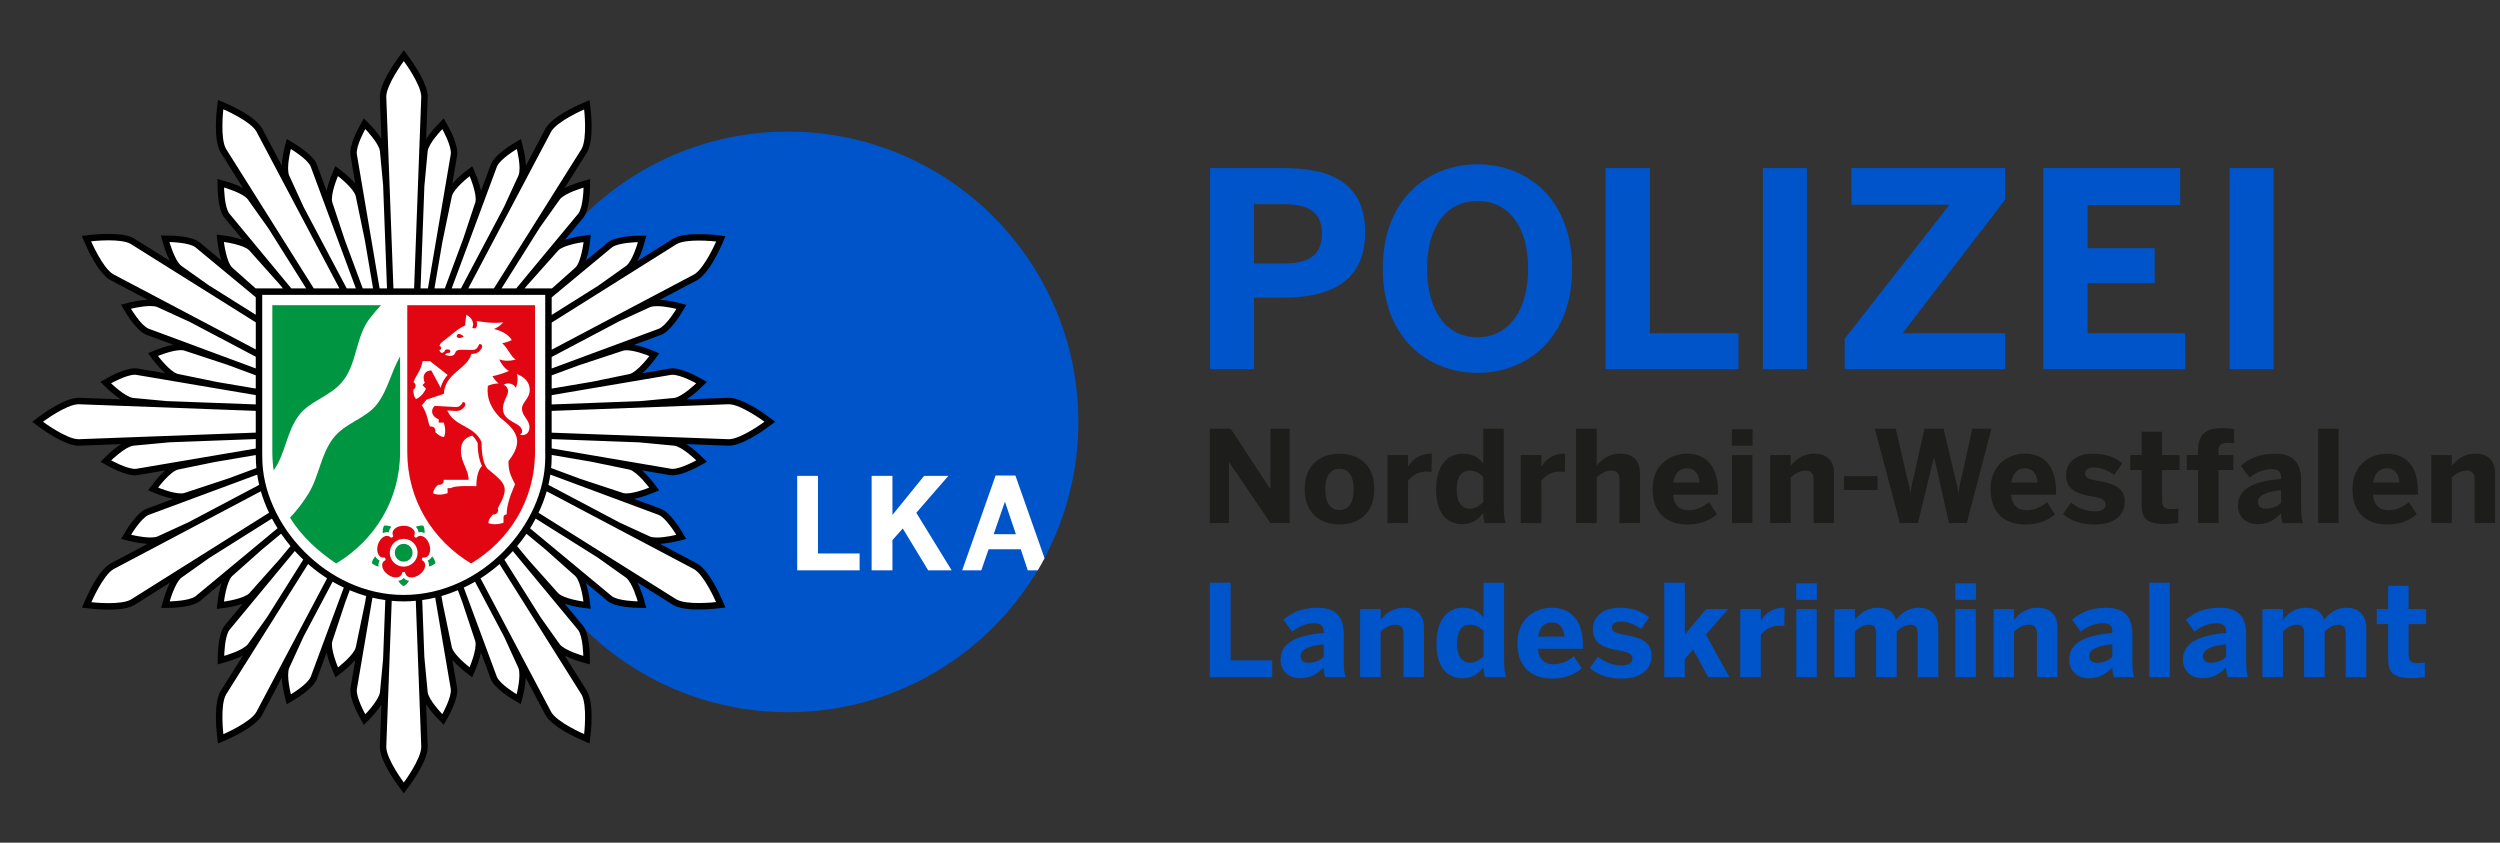
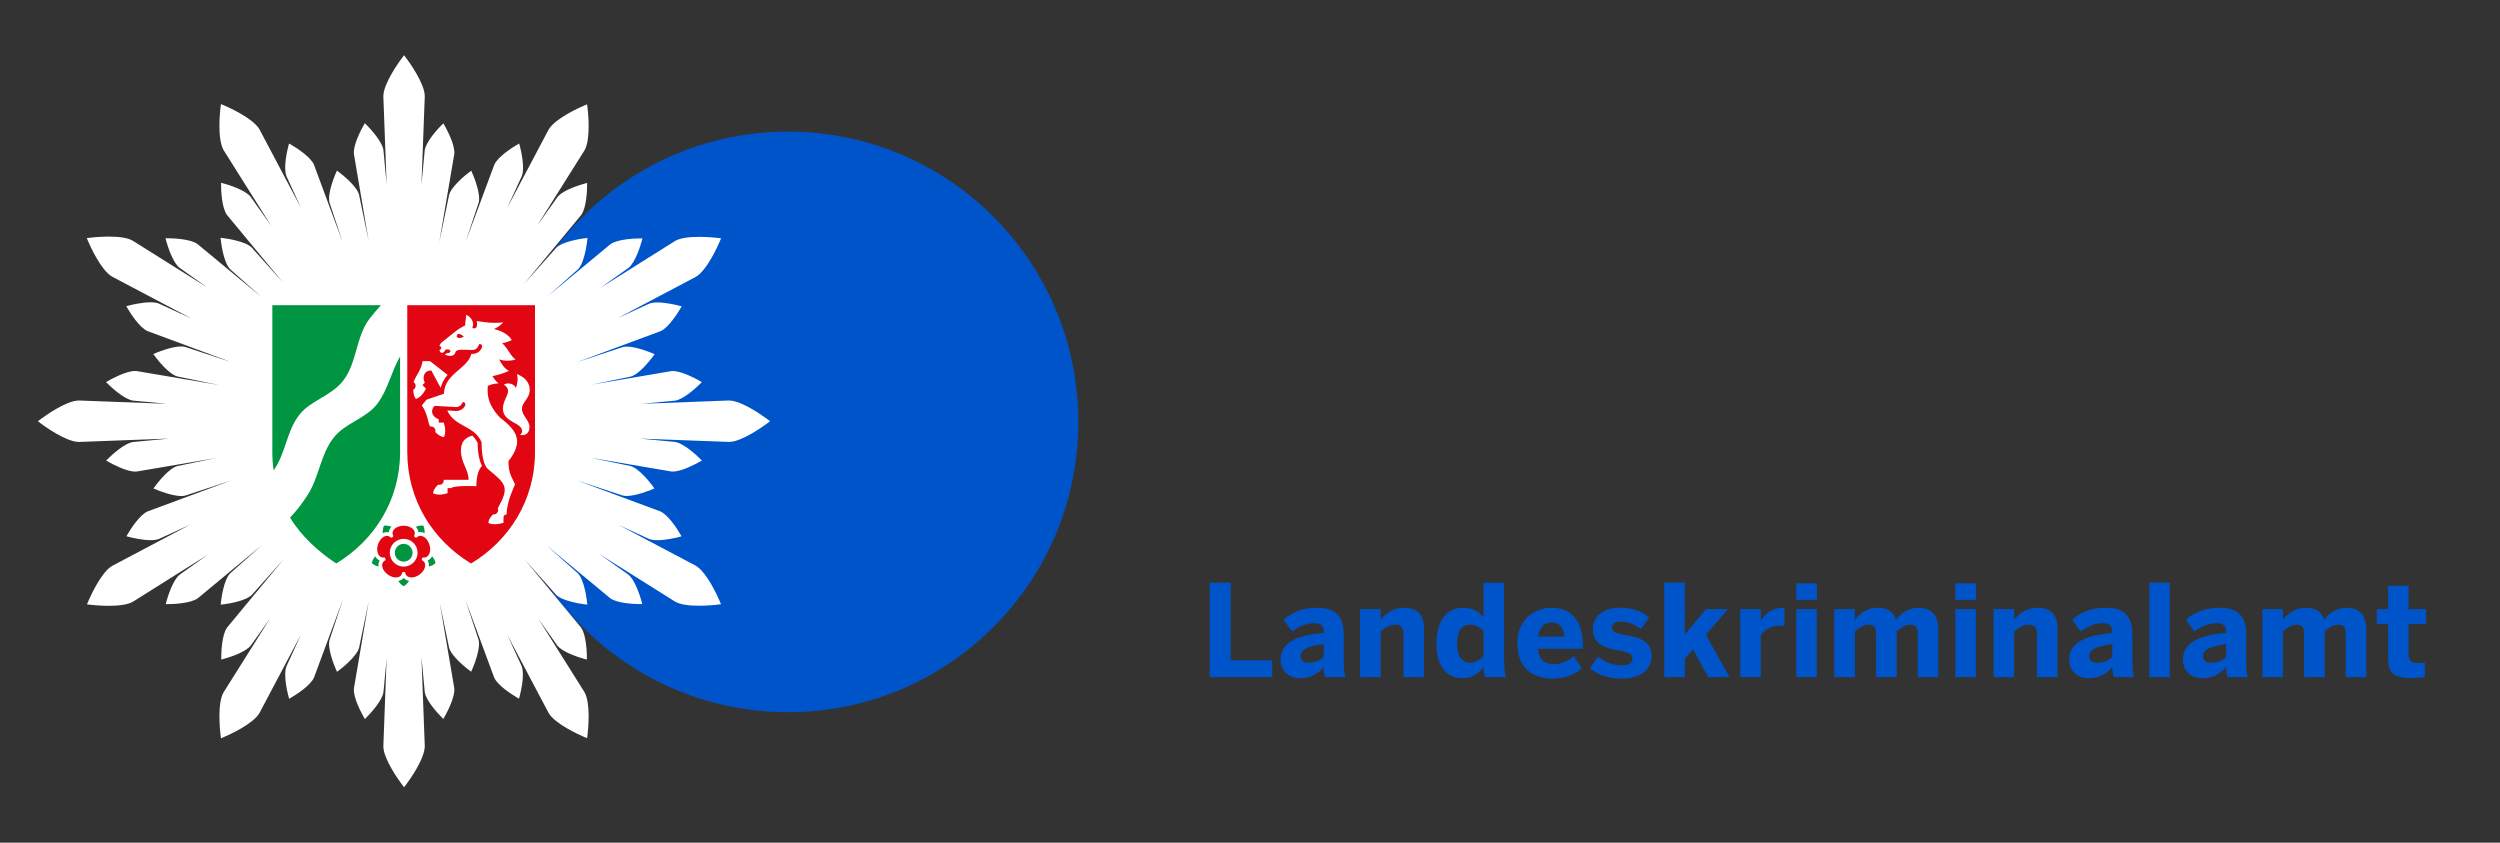
<svg xmlns="http://www.w3.org/2000/svg" width="89" height="30" viewBox="0 0 89 30" fill="none">
  <rect x="0" y="0" width="89" height="30" fill="#333333" stroke="none" />
-   <path d="M43.077 13.14V5.984H45.678C47.206 5.984 48.599 6.39 48.599 8.275C48.599 10.2 47.09 10.597 45.659 10.597H44.644V13.14H43.077ZM44.643 9.378H45.717C46.694 9.378 47.061 9.001 47.061 8.315C47.061 7.647 46.703 7.27 45.717 7.27H44.643V9.378ZM49.228 9.562C49.228 7.048 50.872 5.848 52.603 5.848C54.325 5.848 55.968 7.048 55.968 9.562C55.968 12.076 54.324 13.275 52.603 13.275C50.872 13.275 49.228 12.076 49.228 9.562ZM54.401 9.562C54.401 8.063 53.705 7.154 52.603 7.154C51.491 7.154 50.804 8.063 50.804 9.562C50.804 11.061 51.491 12.008 52.603 12.008C53.705 12.008 54.401 11.061 54.401 9.562ZM57.159 13.14V5.984H58.735V11.863H61.888V13.14H57.159ZM62.759 13.14V5.984H64.326V13.14H62.759ZM65.671 13.14V12.057L69.404 7.289H65.913V5.983H71.386V7.105L67.731 11.863H71.386V13.14L65.671 13.14ZM72.741 13.14V5.984H77.615V7.299H74.317V8.837H76.706V10.084H74.317V11.864H77.789V13.14L72.741 13.14ZM79.376 13.14V5.984H80.943V13.14H79.376Z" fill="#0054CA" />
-   <path d="M43.07 18.622V15.26H43.811L45.22 17.404H45.229V15.26H45.911V18.622H45.229L43.761 16.459H43.752V18.622H43.07ZM46.448 17.414C46.448 16.464 47.098 16.15 47.689 16.15C48.275 16.15 48.925 16.464 48.925 17.414C48.925 18.354 48.275 18.673 47.689 18.673C47.102 18.673 46.448 18.354 46.448 17.414ZM48.193 17.418C48.193 17.014 48.052 16.687 47.689 16.687C47.339 16.687 47.179 16.982 47.179 17.418C47.179 17.823 47.316 18.159 47.689 18.159C48.034 18.159 48.193 17.859 48.193 17.418ZM49.394 18.622V16.2H50.126V16.605H50.13C50.262 16.401 50.494 16.151 50.949 16.151H50.971L50.962 16.8C50.935 16.796 50.817 16.787 50.771 16.787C50.48 16.787 50.262 16.942 50.126 17.119V18.623L49.394 18.622ZM51.126 17.432C51.126 16.596 51.512 16.151 52.066 16.151C52.394 16.151 52.63 16.269 52.803 16.505V15.26H53.535V18.032C53.535 18.323 53.553 18.5 53.607 18.623H52.857C52.826 18.564 52.803 18.382 52.803 18.259C52.644 18.477 52.417 18.66 52.058 18.66C51.508 18.659 51.126 18.268 51.126 17.432ZM52.803 17.873V16.978C52.644 16.828 52.512 16.755 52.321 16.755C52.017 16.755 51.858 16.987 51.858 17.428C51.858 17.832 52.003 18.11 52.33 18.11C52.517 18.109 52.684 17.995 52.803 17.873ZM54.14 18.622V16.2H54.872V16.605H54.877C55.008 16.401 55.24 16.151 55.695 16.151H55.717L55.709 16.8C55.681 16.796 55.563 16.787 55.517 16.787C55.227 16.787 55.008 16.942 54.872 17.119V18.623L54.14 18.622ZM56.108 18.622V15.26H56.84V16.582C56.985 16.391 57.254 16.15 57.676 16.15C58.09 16.15 58.385 16.355 58.385 16.855V18.622H57.653V17.086C57.653 16.868 57.571 16.754 57.372 16.754C57.172 16.754 57.004 16.854 56.84 16.995V18.622L56.108 18.622ZM58.832 17.414C58.832 16.473 59.549 16.15 60.05 16.15C60.55 16.15 61.163 16.4 61.163 17.5V17.609H59.559C59.595 18.009 59.817 18.164 60.122 18.164C60.408 18.164 60.677 18.023 60.84 17.873L61.122 18.31C60.84 18.551 60.49 18.673 60.067 18.673C59.436 18.673 58.832 18.35 58.832 17.414ZM60.508 17.177C60.472 16.836 60.318 16.673 60.045 16.673C59.817 16.673 59.622 16.823 59.567 17.177H60.508ZM61.654 15.868V15.282H62.391V15.868H61.654ZM61.659 18.622V16.2H62.386V18.622H61.659ZM63.018 18.622V16.2H63.75V16.582C63.895 16.391 64.164 16.15 64.586 16.15C64.995 16.15 65.29 16.355 65.29 16.855V18.622H64.563V17.086C64.563 16.868 64.481 16.754 64.277 16.754C64.081 16.754 63.913 16.854 63.75 16.995V18.622L63.018 18.622ZM65.646 17.441V16.95H66.841V17.441H65.646ZM67.637 18.622L66.742 15.26H67.487L67.842 16.791C67.905 17.036 67.96 17.241 68.005 17.528H68.014C68.055 17.25 68.11 17.036 68.168 16.796L68.51 15.26H69.191L69.555 16.805C69.618 17.073 69.668 17.227 69.714 17.528H69.723C69.768 17.223 69.809 17.087 69.872 16.814L70.213 15.26H70.895L70.018 18.622H69.386L68.855 16.282H68.846L68.278 18.622H67.637ZM70.865 17.414C70.865 16.473 71.582 16.15 72.082 16.15C72.583 16.15 73.196 16.4 73.196 17.5V17.609H71.592C71.628 18.009 71.851 18.164 72.155 18.164C72.442 18.164 72.71 18.023 72.873 17.873L73.155 18.31C72.873 18.551 72.523 18.673 72.101 18.673C71.469 18.673 70.865 18.35 70.865 17.414ZM72.541 17.177C72.505 16.836 72.351 16.673 72.078 16.673C71.851 16.673 71.656 16.823 71.601 17.177H72.541ZM73.442 18.3L73.733 17.891C73.951 18.082 74.278 18.205 74.574 18.205C74.801 18.205 74.96 18.128 74.96 17.968C74.96 17.8 74.833 17.737 74.501 17.678C74.042 17.596 73.551 17.487 73.551 16.918C73.551 16.433 73.951 16.151 74.491 16.151C74.987 16.151 75.287 16.278 75.555 16.491L75.268 16.905C75.023 16.737 74.782 16.642 74.555 16.642C74.346 16.642 74.228 16.723 74.228 16.855C74.228 17.001 74.36 17.06 74.66 17.114C75.137 17.196 75.641 17.305 75.641 17.855C75.641 18.441 75.132 18.673 74.573 18.673C74.042 18.673 73.687 18.509 73.442 18.3ZM76.243 17.941V16.732H75.838V16.2H76.243V15.369H76.969V16.2H77.592V16.732H76.969V17.782C76.969 18.041 77.042 18.123 77.306 18.123C77.388 18.123 77.497 18.114 77.547 18.096V18.618C77.492 18.632 77.224 18.655 77.065 18.655C76.347 18.654 76.243 18.395 76.243 17.941ZM78.252 18.622V16.732H77.848V16.2H78.252V16.032C78.252 15.628 78.375 15.241 79.093 15.241C79.234 15.241 79.493 15.264 79.534 15.273V15.783C79.497 15.773 79.392 15.764 79.32 15.764C79.142 15.764 78.979 15.796 78.979 16.055V16.2H79.506V16.732H78.979V18.622L78.252 18.622ZM79.671 18.005C79.671 17.446 80.143 17.137 81.206 17.05V16.991C81.206 16.814 81.115 16.701 80.879 16.701C80.57 16.701 80.307 16.828 80.084 17.001L79.775 16.582C80.016 16.365 80.379 16.151 80.984 16.151C81.647 16.151 81.92 16.478 81.92 17.101V18.032C81.92 18.323 81.938 18.5 81.988 18.623H81.261C81.229 18.523 81.206 18.405 81.206 18.268C80.984 18.519 80.72 18.66 80.361 18.66C79.988 18.659 79.671 18.418 79.671 18.005ZM81.206 17.9V17.45C80.629 17.509 80.384 17.654 80.384 17.877C80.384 18.032 80.493 18.109 80.652 18.109C80.906 18.109 81.084 18.023 81.206 17.9ZM82.525 18.622V15.26H83.252V18.622H82.525ZM83.748 17.414C83.748 16.473 84.466 16.15 84.966 16.15C85.466 16.15 86.08 16.4 86.08 17.5V17.609H84.475C84.512 18.009 84.734 18.164 85.039 18.164C85.325 18.164 85.593 18.023 85.757 17.873L86.038 18.31C85.757 18.551 85.406 18.673 84.984 18.673C84.352 18.673 83.748 18.35 83.748 17.414ZM85.425 17.177C85.388 16.836 85.234 16.673 84.961 16.673C84.734 16.673 84.539 16.823 84.484 17.177H85.425ZM86.553 18.622V16.2H87.284V16.582C87.43 16.391 87.698 16.15 88.121 16.15C88.53 16.15 88.825 16.355 88.825 16.855V18.622H88.098V17.086C88.098 16.868 88.016 16.754 87.811 16.754C87.616 16.754 87.448 16.854 87.284 16.995V18.622L86.553 18.622Z" fill="#1D1D1B" />
  <path d="M43.069 24.107V20.744H43.81V23.507H45.291V24.107L43.069 24.107ZM45.588 23.489C45.588 22.93 46.06 22.621 47.123 22.535V22.476C47.123 22.299 47.033 22.185 46.796 22.185C46.487 22.185 46.224 22.312 46.001 22.485L45.692 22.067C45.933 21.849 46.297 21.635 46.901 21.635C47.564 21.635 47.837 21.963 47.837 22.585V23.517C47.837 23.807 47.855 23.985 47.905 24.107H47.178C47.146 24.008 47.123 23.889 47.123 23.753C46.901 24.003 46.637 24.144 46.278 24.144C45.906 24.144 45.588 23.902 45.588 23.489ZM47.123 23.385V22.934C46.546 22.994 46.301 23.139 46.301 23.362C46.301 23.516 46.41 23.593 46.569 23.593C46.824 23.594 47.001 23.507 47.123 23.385ZM48.42 24.107V21.685H49.152V22.067C49.297 21.876 49.565 21.635 49.988 21.635C50.397 21.635 50.692 21.839 50.692 22.339V24.107H49.965V22.571C49.965 22.353 49.883 22.239 49.678 22.239C49.483 22.239 49.315 22.339 49.151 22.48V24.107L48.42 24.107ZM51.138 22.917C51.138 22.081 51.524 21.635 52.079 21.635C52.406 21.635 52.642 21.753 52.815 21.99V20.745H53.547V23.517C53.547 23.807 53.565 23.985 53.619 24.107H52.87C52.838 24.048 52.815 23.867 52.815 23.744C52.656 23.962 52.429 24.144 52.07 24.144C51.52 24.144 51.138 23.753 51.138 22.917ZM52.815 23.357V22.462C52.656 22.312 52.525 22.239 52.334 22.239C52.029 22.239 51.87 22.471 51.87 22.912C51.87 23.317 52.016 23.594 52.343 23.594C52.529 23.594 52.697 23.48 52.815 23.357ZM54.02 22.898C54.02 21.958 54.738 21.635 55.238 21.635C55.738 21.635 56.352 21.885 56.352 22.985V23.094H54.748C54.784 23.494 55.006 23.648 55.311 23.648C55.597 23.648 55.866 23.508 56.029 23.358L56.311 23.794C56.029 24.035 55.679 24.157 55.256 24.157C54.625 24.157 54.02 23.834 54.02 22.898ZM55.697 22.662C55.661 22.321 55.506 22.157 55.234 22.157C55.006 22.157 54.811 22.308 54.756 22.662H55.697ZM56.598 23.784L56.889 23.376C57.107 23.566 57.434 23.689 57.729 23.689C57.957 23.689 58.115 23.612 58.115 23.453C58.115 23.285 57.988 23.221 57.657 23.162C57.197 23.08 56.707 22.971 56.707 22.403C56.707 21.917 57.107 21.635 57.647 21.635C58.143 21.635 58.442 21.762 58.711 21.976L58.424 22.39C58.179 22.221 57.938 22.126 57.711 22.126C57.501 22.126 57.383 22.207 57.383 22.34C57.383 22.485 57.515 22.544 57.815 22.599C58.293 22.68 58.797 22.789 58.797 23.34C58.797 23.926 58.288 24.158 57.729 24.158C57.197 24.157 56.843 23.993 56.598 23.784ZM59.248 24.107V20.744H59.98V22.589L60.734 21.685H61.52L60.73 22.589L61.566 24.107H60.811L60.275 23.12L59.979 23.452V24.107H59.248ZM61.953 24.107V21.685H62.685V22.089H62.689C62.821 21.885 63.053 21.635 63.507 21.635H63.53L63.521 22.285C63.494 22.28 63.376 22.271 63.33 22.271C63.039 22.271 62.821 22.426 62.685 22.603V24.107L61.953 24.107ZM63.944 21.353V20.767H64.68V21.353H63.944V21.353ZM63.948 24.107V21.685H64.675V24.107H63.948ZM65.303 24.107V21.685H66.035V22.067C66.18 21.876 66.448 21.635 66.83 21.635C67.234 21.635 67.425 21.803 67.493 22.067C67.638 21.88 67.911 21.635 68.293 21.635C68.784 21.635 69.002 21.944 69.002 22.375V24.107H68.27V22.571C68.27 22.353 68.22 22.239 68.007 22.239C67.825 22.239 67.679 22.339 67.521 22.48V24.107H66.789V22.571C66.789 22.353 66.738 22.239 66.525 22.239C66.343 22.239 66.198 22.339 66.034 22.48V24.107H65.303ZM69.608 21.353V20.767H70.344V21.353H69.608V21.353ZM69.612 24.107V21.685H70.34V24.107H69.612ZM70.972 24.107V21.685H71.703V22.067C71.849 21.876 72.117 21.635 72.539 21.635C72.948 21.635 73.244 21.839 73.244 22.339V24.107H72.516V22.571C72.516 22.353 72.435 22.239 72.23 22.239C72.034 22.239 71.867 22.339 71.703 22.48V24.107L70.972 24.107ZM73.663 23.489C73.663 22.93 74.135 22.621 75.199 22.535V22.476C75.199 22.299 75.108 22.185 74.872 22.185C74.563 22.185 74.299 22.312 74.076 22.485L73.767 22.067C74.008 21.849 74.372 21.635 74.976 21.635C75.64 21.635 75.913 21.963 75.913 22.585V23.517C75.913 23.807 75.931 23.985 75.98 24.107H75.253C75.221 24.008 75.199 23.889 75.199 23.753C74.976 24.003 74.713 24.144 74.353 24.144C73.981 24.144 73.663 23.902 73.663 23.489ZM75.199 23.385V22.934C74.622 22.994 74.377 23.139 74.377 23.362C74.377 23.516 74.486 23.593 74.645 23.593C74.899 23.594 75.077 23.507 75.199 23.385ZM76.518 24.107V20.744H77.245V24.107H76.518ZM77.713 23.489C77.713 22.93 78.186 22.621 79.249 22.535V22.476C79.249 22.299 79.158 22.185 78.922 22.185C78.613 22.185 78.349 22.312 78.126 22.485L77.818 22.067C78.058 21.849 78.422 21.635 79.026 21.635C79.69 21.635 79.963 21.963 79.963 22.585V23.517C79.963 23.807 79.981 23.985 80.031 24.107H79.304C79.272 24.008 79.249 23.889 79.249 23.753C79.026 24.003 78.763 24.144 78.404 24.144C78.031 24.144 77.713 23.902 77.713 23.489ZM79.249 23.385V22.934C78.672 22.994 78.427 23.139 78.427 23.362C78.427 23.516 78.536 23.593 78.695 23.593C78.949 23.594 79.126 23.507 79.249 23.385ZM80.541 24.107V21.685H81.273V22.067C81.418 21.876 81.686 21.635 82.068 21.635C82.472 21.635 82.663 21.803 82.731 22.067C82.876 21.88 83.149 21.635 83.531 21.635C84.022 21.635 84.24 21.944 84.24 22.375V24.107H83.508V22.571C83.508 22.353 83.458 22.239 83.245 22.239C83.062 22.239 82.917 22.339 82.758 22.48V24.107H82.027V22.571C82.027 22.353 81.976 22.239 81.763 22.239C81.581 22.239 81.436 22.339 81.272 22.48V24.107H80.541ZM85.018 23.425V22.217H84.614V21.685H85.018V20.853H85.745V21.685H86.368V22.217H85.745V23.266C85.745 23.525 85.818 23.607 86.082 23.607C86.163 23.607 86.272 23.598 86.323 23.58V24.103C86.268 24.117 86 24.139 85.841 24.139C85.123 24.139 85.018 23.88 85.018 23.425Z" fill="#0054CA" />
  <path d="M28.054 25.354C33.762 25.354 38.389 20.727 38.389 15.02C38.389 9.312 33.762 4.685 28.054 4.685C22.347 4.685 17.72 9.312 17.72 15.02C17.72 20.727 22.347 25.354 28.054 25.354Z" fill="#0054CA" />
-   <path d="M29.12 16.942H28.38V20.304H30.602V19.704H29.12V16.942ZM33.761 16.942H32.898L31.771 18.332V16.942H31.03V20.304H31.771V19.227L32.139 18.814L33.043 20.304H33.879L32.62 18.255L33.761 16.942ZM36.148 16.928H35.444L34.253 20.305H34.934L35.194 19.554H36.339L36.589 20.305H36.944C37.03 20.16 37.106 20.022 37.186 19.873L36.148 16.928ZM35.375 19.018L35.771 17.873H35.78L36.166 19.018H35.375Z" fill="white" />
  <path d="M27.292 14.905C27.203 14.838 26.413 14.259 25.949 14.258L22.827 14.376L24.026 14.264C24.342 14.222 24.822 13.763 24.876 13.71L24.986 13.603L24.852 13.528C24.793 13.495 24.273 13.209 23.951 13.209C23.929 13.209 23.908 13.211 23.884 13.214L21.059 13.694L22.456 13.406C22.764 13.321 23.173 12.786 23.218 12.725L23.305 12.609L23.171 12.554C23.15 12.545 22.648 12.339 22.318 12.339C22.262 12.339 22.212 12.345 22.164 12.358L20.524 12.899L23.51 11.792C23.805 11.67 24.15 11.102 24.188 11.039L24.267 10.906L24.118 10.868C24.102 10.864 23.717 10.767 23.402 10.767C23.278 10.767 23.181 10.782 23.102 10.815L21.998 11.321L24.774 9.854C25.172 9.624 25.567 8.727 25.61 8.626L25.671 8.484L25.518 8.467C25.506 8.465 25.218 8.432 24.888 8.432C24.49 8.432 24.203 8.48 24.033 8.579L21.361 10.257L22.371 9.539C22.624 9.346 22.81 8.707 22.83 8.635L22.872 8.487L22.718 8.489C22.643 8.49 21.979 8.505 21.723 8.701L19.51 10.536L20.579 9.585C20.803 9.357 20.889 8.689 20.898 8.614L20.915 8.47L20.771 8.489C20.696 8.499 20.029 8.593 19.801 8.823L18.656 10.107L20.688 7.657C20.883 7.405 20.898 6.741 20.899 6.666L20.901 6.512L20.753 6.554C20.681 6.574 20.043 6.759 19.846 7.015L19.125 8.029L20.81 5.349C21.039 4.951 20.933 3.977 20.919 3.867L20.901 3.714L20.76 3.774C20.658 3.818 19.762 4.212 19.53 4.615L18.054 7.405L18.575 6.271C18.697 5.978 18.54 5.332 18.521 5.259L18.484 5.109L18.351 5.188C18.287 5.226 17.719 5.571 17.595 5.869L16.583 8.593L17.042 7.21C17.123 6.901 16.863 6.28 16.833 6.21L16.776 6.077L16.662 6.165C16.601 6.211 16.071 6.625 15.988 6.939L15.636 8.634L16.172 5.487C16.213 5.172 15.894 4.59 15.858 4.524L15.783 4.39L15.675 4.5C15.623 4.553 15.163 5.033 15.12 5.353L15.003 6.594L15.122 3.427C15.122 2.968 14.543 2.178 14.477 2.089L14.385 1.965L14.293 2.089C14.227 2.178 13.647 2.968 13.647 3.431L13.764 6.565L13.65 5.345C13.608 5.029 13.149 4.55 13.096 4.496L12.989 4.386L12.914 4.52C12.877 4.585 12.558 5.168 12.6 5.487L13.124 8.579L12.782 6.93C12.701 6.622 12.171 6.208 12.11 6.161L11.995 6.073L11.938 6.206C11.908 6.277 11.649 6.898 11.731 7.213L12.199 8.623L11.177 5.864C11.055 5.57 10.487 5.225 10.422 5.187L10.29 5.109L10.252 5.258C10.234 5.33 10.076 5.976 10.199 6.274L10.712 7.393L9.235 4.602C9.005 4.204 8.108 3.809 8.007 3.766L7.866 3.705L7.847 3.858C7.835 3.968 7.728 4.942 7.96 5.344L9.663 8.051L8.922 7.007C8.728 6.754 8.09 6.569 8.018 6.548L7.87 6.507L7.872 6.661C7.873 6.736 7.887 7.4 8.084 7.656L10.089 10.077L8.962 8.814C8.737 8.587 8.071 8.494 7.996 8.484L7.852 8.465L7.869 8.608C7.878 8.684 7.964 9.352 8.194 9.584L9.309 10.575L7.037 8.693C6.784 8.499 6.12 8.484 6.045 8.484L5.891 8.481L5.933 8.63C5.953 8.702 6.139 9.34 6.396 9.536L7.378 10.233L4.723 8.568C4.557 8.472 4.271 8.423 3.875 8.423C3.543 8.423 3.254 8.457 3.242 8.459L3.089 8.477L3.15 8.618C3.193 8.719 3.588 9.616 3.99 9.848L6.824 11.343L5.657 10.808C5.582 10.777 5.485 10.762 5.36 10.762C5.046 10.762 4.661 10.859 4.645 10.863L4.496 10.901L4.575 11.033C4.613 11.097 4.958 11.665 5.256 11.788L8.214 12.886L6.593 12.351C6.55 12.339 6.501 12.334 6.445 12.334C6.115 12.334 5.613 12.54 5.592 12.548L5.458 12.604L5.545 12.72C5.59 12.781 5.999 13.316 6.314 13.402L7.798 13.707L4.872 13.211C4.852 13.209 4.831 13.207 4.81 13.207C4.488 13.207 3.967 13.493 3.909 13.526L3.774 13.601L3.885 13.709C3.938 13.761 4.419 14.22 4.739 14.262L5.941 14.375L2.81 14.258C2.351 14.258 1.561 14.838 1.472 14.904L1.348 14.996L1.471 15.089C1.56 15.155 2.35 15.734 2.81 15.733H2.814L6.037 15.613L4.739 15.735C4.423 15.776 3.943 16.236 3.889 16.288L3.779 16.395L3.913 16.471C3.971 16.503 4.492 16.789 4.814 16.789C4.836 16.789 4.857 16.788 4.881 16.784L7.7 16.305L6.311 16.592C6.003 16.676 5.595 17.212 5.549 17.273L5.462 17.389L5.596 17.444C5.617 17.453 6.119 17.659 6.449 17.659C6.505 17.659 6.555 17.653 6.603 17.64L8.24 17.1L5.257 18.206C4.963 18.327 4.618 18.895 4.579 18.959L4.501 19.091L4.65 19.129C4.666 19.133 5.051 19.23 5.365 19.23C5.49 19.23 5.587 19.215 5.666 19.183L6.778 18.673L3.993 20.145C3.595 20.375 3.201 21.272 3.157 21.373L3.096 21.515L3.249 21.533C3.261 21.534 3.548 21.567 3.878 21.567C4.277 21.567 4.564 21.518 4.734 21.42L7.396 19.747L6.4 20.455C6.147 20.649 5.961 21.287 5.941 21.359L5.9 21.507L6.053 21.505C6.128 21.504 6.793 21.489 7.048 21.293L9.327 19.403L8.192 20.413C7.967 20.64 7.881 21.308 7.873 21.383L7.856 21.527L7.999 21.508C8.075 21.498 8.741 21.405 8.969 21.174L10.101 19.906L8.088 22.335C7.894 22.588 7.879 23.252 7.878 23.327L7.877 23.481L8.025 23.439C8.097 23.419 8.734 23.233 8.931 22.977L9.616 22.012L7.958 24.649C7.728 25.046 7.835 26.02 7.848 26.13L7.866 26.283L8.008 26.222C8.109 26.179 9.006 25.785 9.237 25.383L10.715 22.589L10.2 23.715C10.077 24.009 10.236 24.655 10.254 24.728L10.292 24.877L10.424 24.798C10.488 24.76 11.056 24.415 11.18 24.116L12.215 21.323L11.731 22.784C11.65 23.093 11.91 23.714 11.94 23.784L11.997 23.917L12.112 23.829C12.172 23.783 12.703 23.368 12.785 23.054L13.128 21.399L12.601 24.501C12.559 24.817 12.878 25.398 12.915 25.464L12.99 25.599L13.097 25.488C13.149 25.435 13.609 24.955 13.652 24.635L13.763 23.451L13.647 26.567C13.647 27.026 14.227 27.816 14.293 27.904L14.385 28.028L14.477 27.904C14.543 27.816 15.122 27.026 15.122 26.562L15.003 23.379L15.121 24.635C15.163 24.951 15.623 25.431 15.675 25.484L15.783 25.595L15.857 25.46C15.894 25.395 16.213 24.812 16.171 24.492L15.653 21.451L15.987 23.056C16.068 23.364 16.598 23.779 16.659 23.825L16.774 23.913L16.831 23.78C16.861 23.71 17.12 23.088 17.037 22.773L16.558 21.326L17.591 24.117C17.713 24.411 18.28 24.756 18.345 24.794L18.477 24.873L18.515 24.724C18.534 24.651 18.692 24.006 18.568 23.708L18.064 22.608L19.532 25.383C19.762 25.781 20.659 26.175 20.76 26.219L20.901 26.28L20.919 26.127C20.932 26.017 21.039 25.043 20.808 24.641L19.164 22.027L19.84 22.981C20.035 23.233 20.673 23.419 20.744 23.439L20.892 23.481L20.891 23.327C20.89 23.252 20.875 22.588 20.679 22.332L18.69 19.931L19.8 21.176C20.024 21.402 20.69 21.496 20.765 21.506L20.909 21.526L20.892 21.381C20.883 21.306 20.798 20.637 20.568 20.406L19.457 19.417L21.72 21.294C21.973 21.488 22.637 21.503 22.712 21.504L22.866 21.506L22.825 21.358C22.804 21.286 22.619 20.648 22.362 20.451L21.355 19.735L24.034 21.418C24.201 21.515 24.488 21.564 24.886 21.564C25.216 21.564 25.503 21.53 25.515 21.529L25.668 21.511L25.607 21.369C25.564 21.268 25.169 20.371 24.768 20.139L22.034 18.694L23.102 19.185C23.177 19.216 23.275 19.231 23.4 19.231C23.714 19.231 24.098 19.135 24.114 19.131L24.263 19.093L24.184 18.961C24.146 18.897 23.802 18.329 23.504 18.205L20.553 17.108L22.163 17.64C22.206 17.652 22.255 17.657 22.312 17.657C22.642 17.657 23.143 17.451 23.164 17.443L23.298 17.388L23.211 17.271C23.166 17.21 22.757 16.674 22.442 16.589L21.002 16.291L23.888 16.783C23.908 16.786 23.929 16.787 23.952 16.787C24.274 16.787 24.794 16.502 24.852 16.469L24.987 16.394L24.876 16.286C24.823 16.234 24.343 15.774 24.023 15.732L22.77 15.614L25.949 15.732H25.954C26.413 15.732 27.203 15.152 27.292 15.086L27.415 14.994L27.292 14.905Z" fill="white" />
-   <path d="M27.35 14.83C27.201 14.719 26.43 14.162 25.944 14.161H25.939L25.935 14.162L24.441 14.218C24.676 14.066 24.887 13.867 24.945 13.81L25.166 13.596L24.897 13.446C24.797 13.39 24.284 13.113 23.94 13.113C23.914 13.113 23.887 13.114 23.863 13.118H23.858L23.854 13.119L22.869 13.286C23.075 13.101 23.249 12.876 23.298 12.811L23.472 12.579L23.203 12.468C23.162 12.45 22.868 12.331 22.578 12.274L23.536 11.919L23.54 11.917L23.544 11.916C23.866 11.783 24.211 11.226 24.277 11.115L24.434 10.851L24.136 10.774C24.121 10.771 23.797 10.69 23.493 10.673L24.814 9.975L24.818 9.973L24.822 9.971C25.243 9.727 25.632 8.86 25.705 8.689L25.827 8.406L25.521 8.369C25.509 8.368 25.215 8.334 24.877 8.334C24.453 8.334 24.156 8.386 23.969 8.494L23.965 8.496L23.962 8.498L22.695 9.294C22.824 9.044 22.908 8.762 22.93 8.684L23.014 8.387L22.706 8.391C22.577 8.393 21.922 8.413 21.646 8.625L21.642 8.627L21.639 8.63L20.865 9.272C20.951 9.009 20.989 8.725 20.999 8.644L21.034 8.356L20.746 8.394C20.665 8.405 20.375 8.447 20.11 8.539L20.764 7.751L20.766 7.748L20.769 7.744C20.982 7.468 21.001 6.813 21.003 6.684L21.007 6.376L20.711 6.46C20.633 6.482 20.35 6.566 20.1 6.695L20.895 5.43L20.897 5.426L20.899 5.423C21.142 5.001 21.045 4.055 21.023 3.87L20.987 3.565L20.704 3.687C20.533 3.76 19.666 4.15 19.422 4.571L19.42 4.575L19.418 4.579L18.723 5.894C18.71 5.613 18.642 5.328 18.622 5.249L18.547 4.95L18.282 5.108C18.172 5.174 17.614 5.518 17.48 5.84L17.479 5.843L17.477 5.848L17.125 6.797C17.068 6.525 16.959 6.258 16.927 6.184L16.813 5.917L16.583 6.094C16.518 6.144 16.287 6.327 16.102 6.54L16.274 5.529L16.276 5.521C16.321 5.175 16.011 4.598 15.948 4.486L15.798 4.217L15.583 4.437C15.526 4.496 15.323 4.711 15.171 4.948L15.227 3.454V3.445C15.227 2.959 14.671 2.188 14.56 2.038L14.376 1.791L14.191 2.038C14.08 2.188 13.523 2.959 13.522 3.445V3.454L13.578 4.941C13.427 4.705 13.226 4.492 13.169 4.434L12.954 4.214L12.804 4.482C12.741 4.594 12.43 5.171 12.476 5.517L12.477 5.525L12.648 6.535C12.464 6.323 12.235 6.141 12.169 6.09L11.939 5.914L11.825 6.181C11.793 6.255 11.684 6.521 11.627 6.794L11.276 5.847L11.275 5.843L11.273 5.839C11.14 5.518 10.582 5.173 10.472 5.107L10.208 4.949L10.132 5.248C10.112 5.327 10.043 5.614 10.03 5.895L9.329 4.57L9.327 4.567L9.325 4.563C9.081 4.141 8.214 3.752 8.043 3.679L7.76 3.557L7.723 3.863C7.701 4.048 7.605 4.995 7.848 5.416L7.85 5.419L7.852 5.423L8.651 6.693C8.401 6.563 8.118 6.478 8.039 6.456L7.743 6.373L7.747 6.68C7.749 6.809 7.768 7.464 7.98 7.74L7.983 7.744L7.986 7.747L8.639 8.536C8.374 8.444 8.082 8.401 8.001 8.39L7.713 8.352L7.748 8.641C7.757 8.722 7.796 9.007 7.883 9.272L7.103 8.626L7.1 8.623L7.097 8.62C6.82 8.408 6.165 8.389 6.036 8.388L5.728 8.383L5.812 8.68C5.834 8.758 5.918 9.038 6.047 9.287L4.777 8.491L4.773 8.489L4.77 8.487C4.583 8.379 4.287 8.327 3.865 8.327C3.526 8.327 3.23 8.362 3.218 8.363L2.912 8.4L3.034 8.682C3.108 8.854 3.497 9.721 3.918 9.964L3.922 9.966L3.926 9.968L5.254 10.669C4.949 10.685 4.622 10.767 4.606 10.771L4.308 10.847L4.466 11.111C4.532 11.221 4.876 11.779 5.198 11.912L5.202 11.914L5.206 11.915L6.164 12.271C5.873 12.327 5.579 12.446 5.538 12.464L5.27 12.575L5.444 12.807C5.493 12.872 5.67 13.101 5.878 13.286L4.885 13.118L4.881 13.117L4.876 13.116C4.852 13.113 4.826 13.112 4.799 13.112C4.455 13.112 3.941 13.389 3.842 13.445L3.573 13.595L3.794 13.81C3.852 13.866 4.064 14.066 4.299 14.217L2.808 14.162H2.799C2.313 14.162 1.542 14.719 1.392 14.831L1.146 15.015L1.392 15.199C1.542 15.31 2.313 15.867 2.799 15.867H2.803L2.808 15.867L4.312 15.81C4.074 15.962 3.858 16.166 3.799 16.223L3.578 16.438L3.847 16.589C3.946 16.644 4.46 16.922 4.803 16.922C4.83 16.922 4.856 16.92 4.881 16.917L4.885 16.916L4.89 16.915L5.878 16.747C5.672 16.932 5.497 17.158 5.449 17.223L5.274 17.455L5.543 17.566C5.585 17.583 5.879 17.703 6.169 17.759L5.211 18.115L5.207 18.116L5.203 18.118C4.881 18.251 4.536 18.809 4.471 18.919L4.313 19.184L4.611 19.26C4.626 19.264 4.951 19.345 5.255 19.361L3.932 20.061L3.929 20.063L3.925 20.065C3.505 20.309 3.116 21.176 3.042 21.347L2.92 21.631L3.226 21.666C3.239 21.668 3.532 21.702 3.868 21.702C4.294 21.702 4.592 21.649 4.778 21.541L4.782 21.539L4.786 21.537L6.055 20.739C5.927 20.988 5.843 21.269 5.821 21.348L5.737 21.644L6.045 21.64C6.174 21.638 6.829 21.619 7.105 21.406L7.112 21.401L7.886 20.759C7.799 21.023 7.76 21.309 7.751 21.389L7.716 21.677L8.004 21.64C8.085 21.629 8.376 21.586 8.642 21.494L7.992 22.278L7.987 22.285C7.775 22.561 7.755 23.217 7.753 23.345L7.749 23.653L8.045 23.569C8.123 23.547 8.4 23.465 8.648 23.338L7.853 24.604L7.851 24.607L7.848 24.611C7.605 25.032 7.702 25.978 7.724 26.163L7.76 26.469L8.043 26.348C8.214 26.274 9.082 25.884 9.325 25.464L9.327 25.46L9.329 25.456L10.031 24.128C10.045 24.409 10.113 24.696 10.133 24.775L10.209 25.074L10.473 24.916C10.584 24.85 11.142 24.506 11.275 24.184L11.276 24.179L11.278 24.175L11.628 23.231C11.685 23.504 11.795 23.773 11.827 23.848L11.941 24.114L12.171 23.937C12.236 23.888 12.465 23.706 12.648 23.494L12.478 24.496L12.477 24.5L12.477 24.505C12.431 24.85 12.742 25.427 12.805 25.54L12.955 25.808L13.169 25.588C13.226 25.53 13.427 25.318 13.578 25.083L13.522 26.579V26.588C13.522 27.075 14.079 27.845 14.191 27.995L14.375 28.242L14.56 27.995C14.671 27.845 15.227 27.074 15.227 26.588V26.579L15.171 25.073C15.323 25.31 15.526 25.525 15.583 25.584L15.798 25.804L15.948 25.535C16.011 25.423 16.321 24.846 16.276 24.5L16.274 24.492L16.104 23.493C16.287 23.704 16.515 23.884 16.58 23.934L16.81 24.11L16.924 23.844C16.956 23.769 17.066 23.501 17.122 23.229L17.472 24.172L17.473 24.176L17.475 24.18C17.608 24.502 18.165 24.847 18.276 24.913L18.54 25.07L18.616 24.772C18.636 24.692 18.704 24.408 18.717 24.128L19.418 25.453L19.42 25.456L19.422 25.46C19.666 25.881 20.533 26.271 20.704 26.344L20.987 26.466L21.023 26.16C21.045 25.975 21.142 25.029 20.899 24.608L20.897 24.604L20.895 24.6L20.102 23.339C20.35 23.465 20.626 23.548 20.703 23.57L21 23.653L20.995 23.345C20.994 23.217 20.974 22.562 20.762 22.285L20.759 22.282L20.756 22.279L20.106 21.493C20.37 21.584 20.66 21.627 20.741 21.637L21.029 21.675L20.994 21.387C20.985 21.307 20.946 21.02 20.859 20.756L21.634 21.399L21.637 21.402L21.64 21.404C21.916 21.616 22.572 21.636 22.701 21.638L23.008 21.642L22.925 21.346C22.903 21.267 22.819 20.985 22.689 20.735L23.959 21.533L23.963 21.535L23.967 21.538C24.154 21.646 24.451 21.698 24.876 21.698C25.213 21.698 25.507 21.664 25.519 21.662L25.825 21.626L25.703 21.343C25.629 21.172 25.241 20.305 24.82 20.061L24.816 20.059L24.811 20.057L23.497 19.362C23.798 19.345 24.117 19.265 24.132 19.262L24.43 19.186L24.273 18.922C24.207 18.811 23.863 18.253 23.541 18.12L23.537 18.118L23.533 18.116L22.573 17.759C22.863 17.702 23.155 17.584 23.197 17.566L23.465 17.455L23.291 17.223C23.243 17.158 23.067 16.93 22.859 16.745L23.855 16.915L23.859 16.916L23.863 16.916C23.888 16.919 23.915 16.921 23.942 16.921C24.292 16.921 24.837 16.623 24.898 16.589L25.167 16.438L24.947 16.224C24.888 16.166 24.672 15.962 24.434 15.81L25.935 15.866L25.939 15.866H25.944C26.43 15.866 27.201 15.31 27.35 15.198L27.597 15.014L27.35 14.83ZM23.892 13.345C23.907 13.342 23.924 13.342 23.94 13.342C24.241 13.342 24.785 13.646 24.785 13.646C24.785 13.646 24.287 14.129 24 14.167L22.809 14.279L19.639 14.398V14.067L23.892 13.345ZM23.117 12.675C23.117 12.675 22.695 13.238 22.416 13.315L21.096 13.587L19.64 13.834V13.363L20.612 13.003L22.189 12.482C22.224 12.473 22.264 12.469 22.308 12.469C22.619 12.469 23.117 12.675 23.117 12.675ZM24.079 10.997C24.079 10.997 23.724 11.593 23.456 11.703L19.639 13.118V12.708L22.04 11.44L23.139 10.936C23.204 10.909 23.294 10.899 23.392 10.899C23.695 10.899 24.079 10.997 24.079 10.997ZM24.084 8.693C24.261 8.591 24.585 8.564 24.877 8.564C25.205 8.564 25.495 8.598 25.495 8.598C25.495 8.598 25.083 9.554 24.707 9.772L19.64 12.449V11.484L24.084 8.693ZM21.786 8.807C22.015 8.631 22.709 8.621 22.709 8.621C22.709 8.621 22.521 9.29 22.291 9.465L21.287 10.178L19.64 11.212V10.586L21.786 8.807ZM20.775 8.618C20.775 8.618 20.692 9.316 20.488 9.522L19.64 10.277V10.268H18.676L18.775 10.149L19.875 8.915C20.078 8.71 20.775 8.618 20.775 8.618ZM19.411 16.282C19.411 17.465 18.85 18.694 17.936 19.622C17.022 20.552 15.762 21.18 14.371 21.18C12.99 21.18 11.731 20.551 10.816 19.62C9.901 18.69 9.336 17.46 9.337 16.278L9.335 16.024V10.498H19.41V16.025L19.411 16.282ZM20.774 6.681C20.774 6.681 20.764 7.375 20.587 7.605L18.378 10.268H17.855L19.213 8.107L19.929 7.099C20.106 6.869 20.774 6.681 20.774 6.681ZM19.621 4.686C19.838 4.309 20.795 3.897 20.795 3.897C20.795 3.897 20.917 4.932 20.7 5.309L17.583 10.268H16.67L19.621 4.686ZM17.692 5.928C17.803 5.66 18.399 5.305 18.399 5.305C18.399 5.305 18.57 5.978 18.459 6.245L17.941 7.372L16.41 10.268H16.08L17.692 5.928ZM16.72 6.272C16.72 6.272 16.996 6.919 16.923 7.199L16.487 8.512L15.835 10.267H15.467L15.749 8.61L16.088 6.98C16.162 6.7 16.72 6.272 16.72 6.272ZM15.225 5.381C15.263 5.094 15.747 4.597 15.747 4.597C15.747 4.597 16.086 5.203 16.048 5.49L15.234 10.268H14.972L15.108 6.622L15.225 5.381ZM14.375 2.175C14.375 2.175 14.997 3.011 14.997 3.445L14.742 10.268H14.006L13.751 3.445C13.752 3.011 14.375 2.175 14.375 2.175ZM13.004 4.595C13.004 4.595 13.488 5.091 13.525 5.379L13.639 6.593L13.777 10.268H13.514L12.703 5.487C12.665 5.2 13.004 4.595 13.004 4.595ZM12.031 6.269C12.031 6.269 12.589 6.697 12.663 6.977L12.989 8.552L13.281 10.268H12.914L12.274 8.542L11.828 7.197C11.755 6.916 12.031 6.269 12.031 6.269ZM10.354 5.305C10.354 5.305 10.95 5.66 11.06 5.928L12.669 10.268H12.343L10.805 7.362L10.293 6.245C10.183 5.977 10.354 5.305 10.354 5.305ZM8.047 5.301C7.83 4.924 7.951 3.89 7.951 3.89C7.951 3.89 8.908 4.301 9.126 4.678L12.083 10.268H11.171L8.047 5.301ZM8.162 7.6C7.986 7.371 7.977 6.677 7.977 6.677C7.977 6.677 8.644 6.865 8.82 7.095L9.557 8.133L10.899 10.268H10.371L8.162 7.6ZM8.872 8.911L9.951 10.12L10.073 10.268H9.105V10.271L8.259 9.518C8.055 9.312 7.971 8.614 7.971 8.614C7.971 8.614 8.668 8.706 8.872 8.911ZM6.033 8.617C6.033 8.617 6.727 8.626 6.957 8.803L9.105 10.582V11.205L7.427 10.153L6.452 9.461C6.222 9.285 6.033 8.617 6.033 8.617ZM4.033 9.764C3.656 9.547 3.244 8.591 3.244 8.591C3.244 8.591 3.535 8.556 3.865 8.556C4.156 8.556 4.478 8.583 4.655 8.685L9.106 11.476V12.44L4.033 9.764ZM5.285 11.699C5.018 11.588 4.662 10.992 4.662 10.992C4.662 10.992 5.046 10.895 5.349 10.895C5.447 10.895 5.537 10.905 5.602 10.932L6.759 11.462L9.105 12.7V13.116L5.285 11.699ZM5.623 12.671C5.623 12.671 6.123 12.465 6.433 12.465C6.477 12.465 6.518 12.469 6.552 12.478L8.102 12.989L9.105 13.361V13.833L7.739 13.601L6.326 13.311C6.046 13.234 5.623 12.671 5.623 12.671ZM3.954 13.645C3.954 13.645 4.497 13.341 4.798 13.341C4.815 13.341 4.831 13.342 4.846 13.344L9.105 14.066V14.397L5.934 14.279L4.738 14.167C4.451 14.129 3.954 13.645 3.954 13.645ZM2.799 15.636C2.364 15.636 1.53 15.014 1.53 15.014C1.53 15.014 2.364 14.391 2.799 14.391L9.105 14.627V15.401L2.799 15.636ZM4.851 16.689C4.836 16.691 4.82 16.692 4.804 16.692C4.502 16.692 3.959 16.388 3.959 16.388C3.959 16.388 4.457 15.905 4.743 15.867L6.032 15.746L9.105 15.631V15.967L4.851 16.689ZM5.629 17.358C5.629 17.358 6.051 16.796 6.331 16.718L7.643 16.448L9.106 16.2L9.107 16.279C9.107 16.345 9.109 16.411 9.113 16.477C9.116 16.538 9.121 16.6 9.127 16.662V16.663L8.134 17.032L6.558 17.552C6.523 17.561 6.483 17.566 6.439 17.566C6.127 17.565 5.629 17.358 5.629 17.358ZM4.668 19.037C4.668 19.037 5.023 18.441 5.291 18.331L9.156 16.897C9.165 16.954 9.175 17.012 9.186 17.069C9.187 17.079 9.19 17.09 9.192 17.101C9.203 17.154 9.214 17.208 9.226 17.262L6.714 18.59L5.608 19.098C5.542 19.125 5.452 19.134 5.355 19.134C5.052 19.135 4.668 19.037 4.668 19.037ZM4.663 21.342C4.485 21.445 4.161 21.472 3.868 21.472C3.541 21.472 3.253 21.438 3.253 21.438C3.253 21.438 3.664 20.481 4.04 20.263L9.286 17.49C9.361 17.749 9.46 18.005 9.578 18.253L4.663 21.342ZM6.965 21.224C6.735 21.4 6.041 21.41 6.041 21.41C6.041 21.41 6.23 20.741 6.459 20.565L7.449 19.863L9.682 18.46C9.682 18.46 9.682 18.46 9.682 18.461C9.712 18.517 9.742 18.573 9.774 18.628C9.783 18.645 9.793 18.661 9.803 18.677C9.828 18.72 9.854 18.764 9.88 18.806L6.965 21.224ZM7.974 21.416C7.974 21.416 8.058 20.717 8.262 20.511L9.334 19.557L10.007 19L10.007 19C10.111 19.151 10.224 19.299 10.342 19.44L9.958 19.904L8.875 21.119C8.671 21.324 7.974 21.416 7.974 21.416ZM7.983 23.348C7.983 23.348 7.993 22.654 8.169 22.424L10.495 19.616C10.496 19.617 10.497 19.618 10.498 19.619C10.591 19.722 10.689 19.821 10.791 19.918C10.793 19.919 10.794 19.921 10.796 19.922L9.509 21.97L8.827 22.93C8.651 23.16 7.983 23.348 7.983 23.348ZM9.126 25.348C8.908 25.725 7.952 26.136 7.952 26.136C7.952 26.136 7.83 25.101 8.047 24.725L10.968 20.079C11.015 20.121 11.064 20.161 11.112 20.201C11.124 20.21 11.136 20.22 11.148 20.23C11.19 20.264 11.232 20.297 11.275 20.329C11.302 20.349 11.329 20.369 11.356 20.389C11.388 20.412 11.419 20.436 11.452 20.459C11.515 20.503 11.579 20.546 11.644 20.588L9.126 25.348ZM11.062 24.095C10.952 24.363 10.356 24.718 10.356 24.718C10.356 24.718 10.185 24.046 10.296 23.778L10.808 22.66L11.841 20.708L11.841 20.708C11.901 20.744 11.962 20.776 12.023 20.809L12.04 20.818C12.106 20.853 12.172 20.885 12.239 20.918L11.062 24.095ZM12.034 23.759C12.034 23.759 11.757 23.112 11.83 22.831L12.29 21.444L12.45 21.012C12.541 21.05 12.633 21.086 12.726 21.119C12.732 21.122 12.739 21.124 12.746 21.127C12.841 21.16 12.938 21.192 13.035 21.22L12.995 21.461L12.665 23.05C12.591 23.33 12.034 23.759 12.034 23.759ZM13.638 23.46L13.527 24.643C13.489 24.931 13.005 25.427 13.005 25.427C13.005 25.427 12.666 24.822 12.704 24.534L13.259 21.277C13.332 21.294 13.406 21.309 13.48 21.324C13.483 21.324 13.486 21.325 13.489 21.325C13.564 21.34 13.64 21.351 13.717 21.362L13.638 23.46ZM14.375 27.857C14.375 27.857 13.752 27.022 13.751 26.587L13.945 21.389C14.013 21.395 14.081 21.4 14.149 21.404C14.223 21.407 14.297 21.41 14.371 21.41C14.446 21.41 14.521 21.407 14.596 21.404C14.665 21.4 14.734 21.395 14.802 21.388L14.997 26.587C14.997 27.022 14.375 27.857 14.375 27.857ZM15.747 25.423C15.747 25.423 15.263 24.927 15.225 24.639L15.107 23.392L15.031 21.362C15.108 21.351 15.185 21.339 15.261 21.325C15.265 21.324 15.267 21.324 15.271 21.323C15.345 21.309 15.419 21.293 15.493 21.276L15.493 21.276L16.048 24.53C16.086 24.818 15.747 25.423 15.747 25.423ZM16.717 23.755C16.717 23.755 16.159 23.327 16.086 23.047L15.765 21.506L15.716 21.218C15.814 21.191 15.911 21.159 16.006 21.125C16.012 21.123 16.017 21.121 16.023 21.119C16.117 21.086 16.209 21.05 16.301 21.011L16.462 21.445L16.92 22.827C16.993 23.108 16.717 23.755 16.717 23.755ZM18.393 24.715C18.393 24.715 17.797 24.36 17.687 24.092L16.511 20.918L16.513 20.917C16.58 20.885 16.646 20.853 16.711 20.819C16.715 20.817 16.72 20.814 16.724 20.812C16.787 20.778 16.849 20.745 16.909 20.71C16.91 20.71 16.91 20.709 16.91 20.709L17.953 22.681L18.454 23.775C18.564 24.042 18.393 24.715 18.393 24.715ZM20.7 24.722C20.917 25.099 20.795 26.134 20.795 26.134C20.795 26.134 19.838 25.722 19.621 25.345L17.107 20.59L17.107 20.59C17.109 20.588 17.112 20.587 17.114 20.585C17.177 20.545 17.238 20.504 17.299 20.461C17.332 20.438 17.365 20.414 17.397 20.39C17.424 20.37 17.451 20.351 17.477 20.331C17.519 20.299 17.561 20.266 17.602 20.233C17.615 20.223 17.628 20.212 17.641 20.201C17.689 20.163 17.736 20.123 17.782 20.083C17.782 20.083 17.782 20.082 17.783 20.081L20.7 24.722ZM20.58 22.425C20.756 22.655 20.765 23.349 20.765 23.349C20.765 23.349 20.098 23.16 19.922 22.93L19.25 21.983L17.956 19.925C18.056 19.829 18.154 19.73 18.247 19.629C18.25 19.625 18.253 19.622 18.256 19.619L20.58 22.425ZM19.87 21.116L18.808 19.926L18.409 19.443C18.527 19.302 18.64 19.155 18.743 19.003L19.421 19.564L20.483 20.51C20.686 20.715 20.77 21.415 20.77 21.415C20.77 21.415 20.073 21.322 19.87 21.116ZM22.703 21.408C22.703 21.408 22.009 21.399 21.78 21.222L18.87 18.809C18.87 18.809 18.87 18.808 18.871 18.808C18.897 18.765 18.922 18.723 18.947 18.68C18.957 18.663 18.967 18.647 18.976 18.631C19.008 18.575 19.039 18.519 19.069 18.461L21.281 19.851L22.285 20.564C22.515 20.74 22.703 21.408 22.703 21.408ZM24.704 20.26C25.08 20.478 25.491 21.434 25.491 21.434C25.491 21.434 25.203 21.468 24.876 21.468C24.583 21.468 24.259 21.441 24.081 21.339L19.172 18.255V18.254C19.29 18.005 19.388 17.75 19.462 17.49L24.704 20.26ZM23.453 18.332C23.721 18.443 24.075 19.039 24.075 19.039C24.075 19.039 23.693 19.136 23.39 19.136C23.291 19.136 23.201 19.126 23.136 19.099L22.078 18.613L19.523 17.262V17.261C19.535 17.208 19.545 17.155 19.556 17.103C19.558 17.092 19.561 17.081 19.563 17.069C19.574 17.012 19.583 16.954 19.592 16.896L23.453 18.332ZM23.111 17.358C23.111 17.358 22.613 17.565 22.301 17.565C22.257 17.565 22.217 17.561 22.182 17.551L20.647 17.043L19.621 16.662V16.658C19.627 16.598 19.631 16.538 19.634 16.479C19.638 16.413 19.64 16.282 19.64 16.282V16.196L21.038 16.435L22.41 16.718C22.689 16.795 23.111 17.358 23.111 17.358ZM24.787 16.388C24.787 16.388 24.243 16.692 23.942 16.692C23.925 16.692 23.909 16.69 23.894 16.689L19.64 15.963V15.632L22.752 15.748L24.003 15.866C24.289 15.904 24.787 16.388 24.787 16.388ZM25.944 15.636L19.639 15.403V14.628L25.943 14.391C26.378 14.391 27.213 15.014 27.213 15.014C27.213 15.014 26.378 15.636 25.944 15.636Z" fill="black" />
-   <path fill-rule="evenodd" clip-rule="evenodd" d="M14.243 12.69V16.089C14.243 17.804 13.332 19.238 11.969 20.06C11.351 19.649 10.726 19.092 10.326 18.427C10.572 18.169 10.789 17.884 10.978 17.578C11.363 16.954 11.419 16.166 11.875 15.585C12.296 15.047 13.04 14.9 13.435 14.371C13.814 13.867 13.929 13.228 14.243 12.69ZM9.695 10.864H13.563C13.419 11.022 13.28 11.182 13.149 11.354C12.664 12.004 12.711 12.912 12.219 13.549C11.789 14.105 11.059 14.251 10.656 14.767C10.2 15.349 10.17 16.149 9.741 16.745C9.711 16.531 9.695 16.312 9.695 16.089L9.695 10.864ZM14.37 19.994C14.197 19.994 14.055 19.852 14.055 19.678C14.055 19.504 14.197 19.361 14.37 19.361C14.545 19.361 14.687 19.504 14.687 19.678C14.688 19.852 14.544 19.994 14.37 19.994ZM15.381 19.804C15.443 19.871 15.486 19.956 15.506 20.046C15.438 20.108 15.354 20.151 15.264 20.169C15.278 20.094 15.268 20.02 15.225 19.956C15.297 19.926 15.346 19.871 15.381 19.804ZM14.804 18.755C14.888 18.718 14.98 18.702 15.072 18.713C15.109 18.797 15.123 18.889 15.114 18.981C15.047 18.946 14.974 18.932 14.898 18.951C14.893 18.874 14.856 18.81 14.804 18.755ZM13.629 18.982C13.617 18.89 13.631 18.797 13.67 18.713C13.762 18.702 13.854 18.718 13.937 18.755C13.884 18.808 13.847 18.874 13.842 18.951C13.769 18.934 13.696 18.948 13.629 18.982ZM13.479 20.169C13.389 20.151 13.305 20.108 13.236 20.046C13.255 19.956 13.298 19.873 13.36 19.806C13.394 19.872 13.444 19.926 13.516 19.956C13.474 20.021 13.466 20.094 13.479 20.169ZM14.562 20.677C14.516 20.758 14.451 20.824 14.371 20.87C14.291 20.826 14.224 20.758 14.179 20.678C14.254 20.667 14.322 20.636 14.371 20.575C14.423 20.633 14.488 20.666 14.562 20.677Z" fill="#009540" />
+   <path fill-rule="evenodd" clip-rule="evenodd" d="M14.243 12.69V16.089C14.243 17.804 13.332 19.238 11.969 20.06C11.351 19.649 10.726 19.092 10.326 18.427C10.572 18.169 10.789 17.884 10.978 17.578C11.363 16.954 11.419 16.166 11.875 15.585C12.296 15.047 13.04 14.9 13.435 14.371C13.814 13.867 13.929 13.228 14.243 12.69ZM9.695 10.864H13.563C13.419 11.022 13.28 11.182 13.149 11.354C12.664 12.004 12.711 12.912 12.219 13.549C11.789 14.105 11.059 14.251 10.656 14.767C10.2 15.349 10.17 16.149 9.741 16.745C9.711 16.531 9.695 16.312 9.695 16.089L9.695 10.864M14.37 19.994C14.197 19.994 14.055 19.852 14.055 19.678C14.055 19.504 14.197 19.361 14.37 19.361C14.545 19.361 14.687 19.504 14.687 19.678C14.688 19.852 14.544 19.994 14.37 19.994ZM15.381 19.804C15.443 19.871 15.486 19.956 15.506 20.046C15.438 20.108 15.354 20.151 15.264 20.169C15.278 20.094 15.268 20.02 15.225 19.956C15.297 19.926 15.346 19.871 15.381 19.804ZM14.804 18.755C14.888 18.718 14.98 18.702 15.072 18.713C15.109 18.797 15.123 18.889 15.114 18.981C15.047 18.946 14.974 18.932 14.898 18.951C14.893 18.874 14.856 18.81 14.804 18.755ZM13.629 18.982C13.617 18.89 13.631 18.797 13.67 18.713C13.762 18.702 13.854 18.718 13.937 18.755C13.884 18.808 13.847 18.874 13.842 18.951C13.769 18.934 13.696 18.948 13.629 18.982ZM13.479 20.169C13.389 20.151 13.305 20.108 13.236 20.046C13.255 19.956 13.298 19.873 13.36 19.806C13.394 19.872 13.444 19.926 13.516 19.956C13.474 20.021 13.466 20.094 13.479 20.169ZM14.562 20.677C14.516 20.758 14.451 20.824 14.371 20.87C14.291 20.826 14.224 20.758 14.179 20.678C14.254 20.667 14.322 20.636 14.371 20.575C14.423 20.633 14.488 20.666 14.562 20.677Z" fill="#009540" />
  <path fill-rule="evenodd" clip-rule="evenodd" d="M14.866 19.678C14.866 19.951 14.643 20.172 14.371 20.172C14.1 20.172 13.876 19.951 13.876 19.678C13.876 19.405 14.099 19.183 14.371 19.183C14.643 19.183 14.866 19.405 14.866 19.678ZM13.807 20.454C13.598 20.305 13.521 20.044 13.72 19.943C13.733 19.908 13.72 19.865 13.69 19.847C13.468 19.882 13.377 19.624 13.456 19.381C13.537 19.137 13.759 18.983 13.918 19.141C13.956 19.143 13.991 19.117 14 19.08C13.899 18.883 14.114 18.716 14.371 18.716C14.627 18.716 14.844 18.883 14.741 19.08C14.752 19.117 14.786 19.143 14.825 19.141C14.982 18.983 15.206 19.137 15.285 19.381C15.365 19.624 15.275 19.882 15.052 19.847C15.022 19.866 15.008 19.908 15.022 19.943C15.22 20.044 15.143 20.305 14.936 20.454C14.729 20.607 14.456 20.599 14.422 20.379C14.393 20.355 14.35 20.355 14.32 20.379C14.286 20.599 14.012 20.607 13.807 20.454ZM15.794 17.082H16.682C16.682 16.715 16.409 16.473 16.409 16.046C16.409 15.767 16.519 15.591 16.812 15.507C16.885 15.574 16.95 15.659 17.004 15.773C17.007 16.147 17.069 16.404 17.159 16.59C17.159 16.59 16.957 16.744 16.957 17.309C16.957 17.309 16.157 17.272 16.059 17.377H15.934V17.558C15.737 17.623 15.553 17.625 15.421 17.564C15.421 17.404 15.595 17.258 15.595 17.258C15.612 17.258 15.627 17.26 15.643 17.26C15.727 17.26 15.797 17.192 15.797 17.108C15.796 17.098 15.795 17.09 15.794 17.082ZM14.811 14.204C14.714 14.11 14.714 13.908 14.714 13.871C14.729 13.863 14.741 13.854 14.752 13.843C14.812 13.783 14.812 13.685 14.752 13.627C14.743 13.618 14.734 13.61 14.723 13.604C14.81 13.349 14.979 13.216 15.046 12.856H15.309L15.936 13.347C15.825 13.472 15.731 13.621 15.689 13.809L15.354 13.187C15.14 13.187 15.01 13.363 15.121 13.627L15.04 13.708L15.165 13.839C15.071 14.025 14.947 14.152 14.811 14.204ZM17.387 18.62C17.387 18.462 17.54 18.326 17.557 18.313C17.565 18.314 17.573 18.314 17.58 18.314C17.665 18.314 17.734 18.246 17.734 18.161C17.734 18.138 17.73 18.116 17.72 18.096C18.14 17.346 18.028 17.237 17.378 16.705C17.201 16.56 17.144 16.134 17.144 15.742C16.885 15.138 16.185 15.207 15.922 14.613L16.228 14.631C16.384 14.638 16.495 14.545 16.546 14.466C16.595 14.392 16.548 14.293 16.469 14.321C16.434 14.418 16.339 14.496 16.232 14.491L15.472 14.449C15.321 14.6 15.352 14.818 15.619 14.931V15.044H15.798C15.863 15.249 15.866 15.433 15.806 15.557C15.66 15.557 15.497 15.384 15.497 15.384C15.498 15.365 15.501 15.35 15.501 15.335C15.501 15.251 15.432 15.182 15.348 15.182C15.335 15.182 15.324 15.183 15.312 15.185C15.227 15.049 15.24 14.756 15.017 14.431L15.187 14.227L15.803 14.019C15.822 13.295 16.653 13.128 16.779 12.6C16.959 12.6 17.069 12.546 17.156 12.378C17.178 12.334 17.168 12.23 17.055 12.254C16.995 12.428 16.911 12.46 16.797 12.46C16.497 12.46 16.255 12.409 16.214 12.542C16.148 12.768 15.835 12.626 15.835 12.626L15.911 12.571C15.919 12.572 15.925 12.572 15.931 12.572C15.989 12.572 16.036 12.541 16.036 12.505C16.036 12.467 15.989 12.437 15.931 12.437C15.873 12.437 15.826 12.467 15.826 12.505V12.511L15.756 12.563C15.664 12.563 15.647 12.491 15.645 12.456C15.681 12.456 15.707 12.427 15.707 12.389C15.707 12.352 15.681 12.32 15.648 12.32C15.649 12.293 15.665 12.237 15.73 12.184L16.263 11.761C16.341 11.7 16.494 11.617 16.562 11.582C16.553 11.467 16.598 11.313 16.598 11.205C16.598 11.205 16.755 11.273 16.818 11.426C16.866 11.538 16.837 11.607 16.815 11.663C16.843 11.708 16.965 11.709 16.98 11.593C16.985 11.546 16.985 11.491 16.967 11.43C17.173 11.452 17.465 11.524 17.914 11.477C17.823 11.584 17.706 11.66 17.584 11.714C17.808 11.766 18.082 11.878 18.22 12.106C18.111 12.162 17.994 12.198 17.878 12.219C18.092 12.406 18.175 12.686 18.359 12.799C18.122 12.866 17.925 12.847 17.771 12.795C17.845 12.946 17.961 13.125 18.118 13.205C17.903 13.302 17.694 13.358 17.531 13.391C17.583 13.474 17.656 13.58 17.748 13.648C17.58 13.654 17.445 13.7 17.367 13.737C17.354 13.932 17.3 14.339 17.797 14.864C18.457 15.363 18.623 15.743 18.102 16.415C18.102 16.756 18.158 16.893 18.336 17.241C18.32 17.275 18.248 17.441 18.175 17.638C18.096 17.858 18.036 18.1 18.036 18.313C18.036 18.313 17.924 18.311 17.924 18.431V18.612C17.718 18.677 17.511 18.679 17.387 18.62ZM16.256 11.981C16.328 12.1 16.511 11.981 16.511 11.981C16.511 11.981 16.289 11.771 16.256 11.981ZM18.859 13.882C18.859 14.187 18.582 14.32 18.582 14.546C18.582 14.816 18.849 14.946 18.849 15.205C18.849 15.474 18.637 15.521 18.501 15.474C18.501 15.474 18.587 15.454 18.587 15.349C18.587 15.031 17.904 15.047 17.904 14.546C17.904 14.286 18.089 14.076 18.089 13.923C18.09 13.843 18.03 13.735 17.929 13.698C18.07 13.599 18.305 13.66 18.365 13.812C18.413 13.685 18.457 13.498 18.4 13.316C18.722 13.439 18.858 13.648 18.858 13.881L18.859 13.882ZM14.499 10.864H19.046V16.089C19.046 17.804 18.134 19.238 16.771 20.06C15.409 19.238 14.499 17.804 14.499 16.089V10.864Z" fill="#E20613" />
</svg>